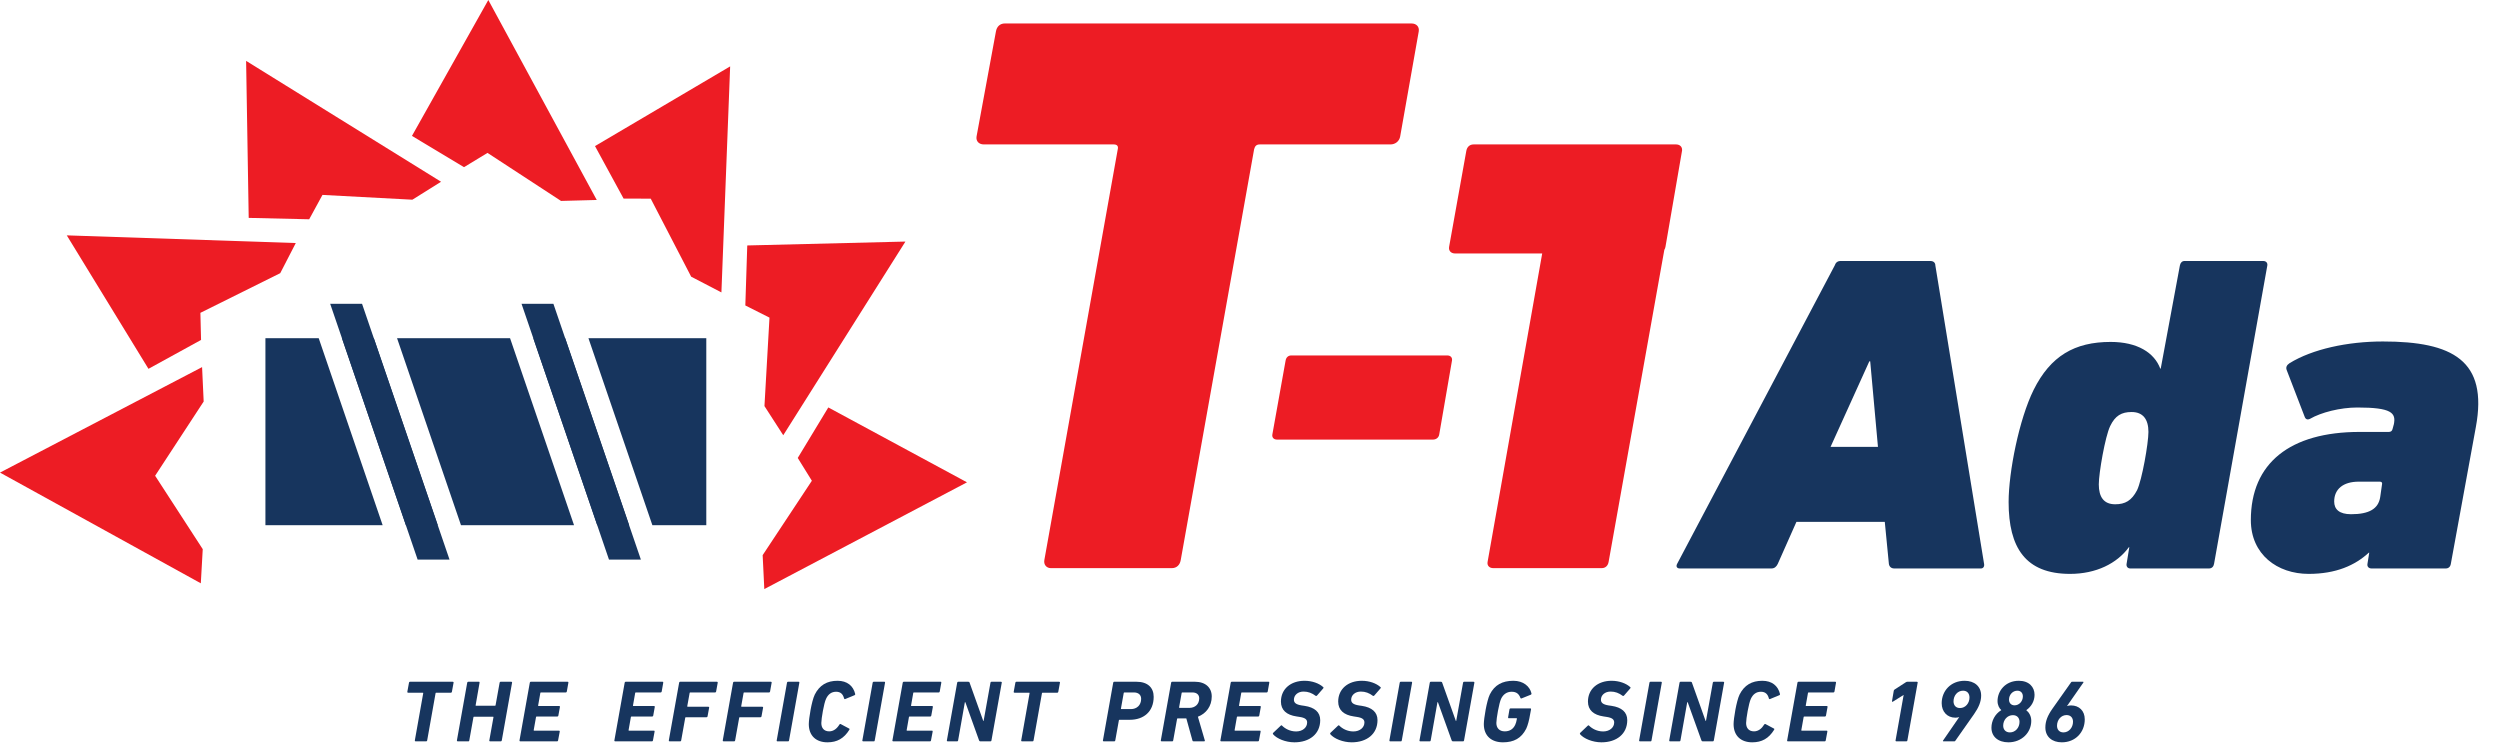
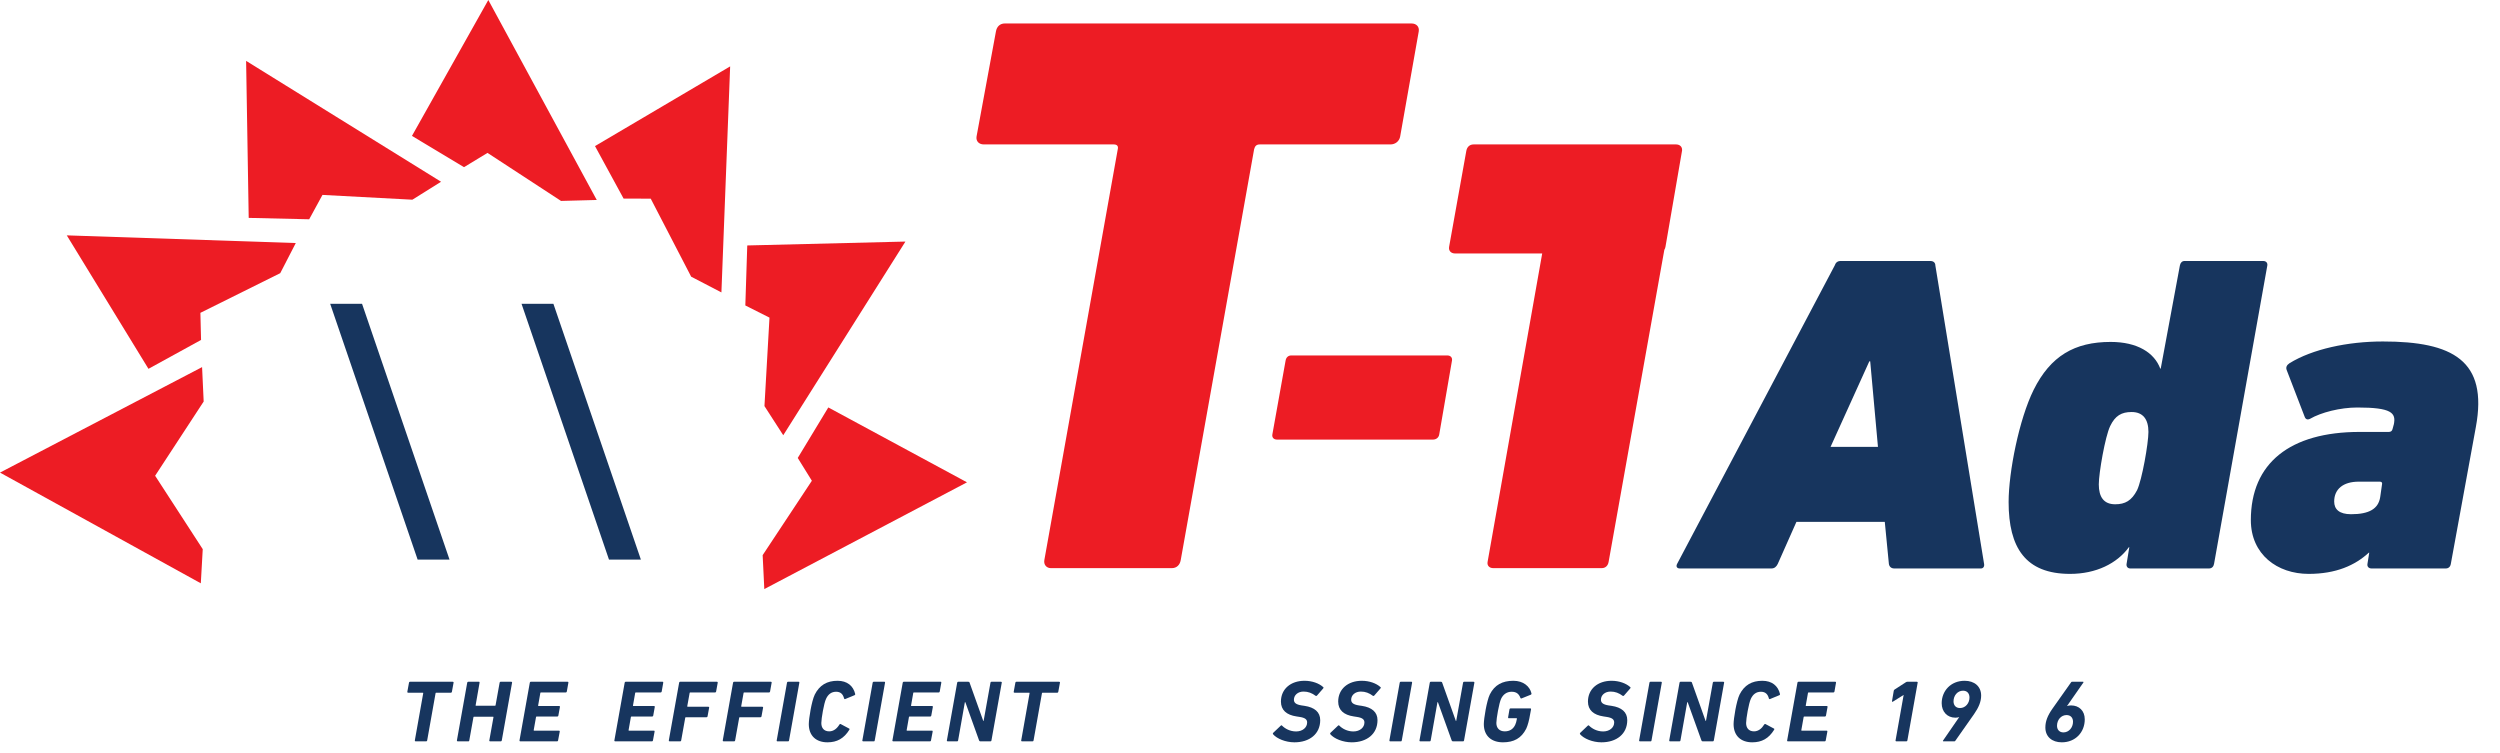
<svg xmlns="http://www.w3.org/2000/svg" width="83" height="25" viewBox="0 0 83 25" fill="none">
  <path fill-rule="evenodd" clip-rule="evenodd" d="M27.5 13.527L26.485 15.204L26.954 15.961L25.32 18.431L25.375 19.557L32.104 16.013L27.5 13.527Z" fill="#ED1C24" />
  <path fill-rule="evenodd" clip-rule="evenodd" d="M24.809 8.149L24.745 10.141L25.547 10.545L25.38 13.482L26.004 14.45L30.06 8.02L24.809 8.149Z" fill="#ED1C24" />
  <path fill-rule="evenodd" clip-rule="evenodd" d="M0 15.69L6.667 19.366L6.731 18.232L5.15 15.795L6.762 13.33L6.709 12.188L0 15.69Z" fill="#ED1C24" />
  <path fill-rule="evenodd" clip-rule="evenodd" d="M9.304 9.069L9.82 8.069L2.217 7.814L4.929 12.245L6.675 11.286L6.653 10.386L9.304 9.069Z" fill="#ED1C24" />
  <path fill-rule="evenodd" clip-rule="evenodd" d="M8.257 7.234L10.265 7.28L10.706 6.471L13.691 6.63L14.643 6.034L8.171 2.021L8.257 7.234Z" fill="#ED1C24" />
  <path fill-rule="evenodd" clip-rule="evenodd" d="M19.812 6.639L16.212 -3.38193e-06L13.677 4.512L15.405 5.55L16.185 5.076L18.626 6.671L19.812 6.639Z" fill="#ED1C24" />
  <path fill-rule="evenodd" clip-rule="evenodd" d="M19.754 4.85L20.704 6.594L21.604 6.595L22.947 9.186L23.951 9.708L24.241 2.204L19.754 4.85Z" fill="#ED1C24" />
  <path fill-rule="evenodd" clip-rule="evenodd" d="M49.388 18.655C49.365 18.779 49.45 18.862 49.575 18.862H53.177C53.302 18.862 53.385 18.779 53.406 18.655L55.256 8.294C55.274 8.265 55.287 8.233 55.293 8.197L55.842 5.013L55.843 5.007L55.844 5.001V5.001L55.845 4.996V4.995L55.845 4.99V4.989C55.853 4.872 55.768 4.795 55.645 4.795H48.923C48.791 4.795 48.703 4.882 48.681 5.013L48.11 8.197C48.088 8.327 48.176 8.415 48.308 8.415H51.201L49.388 18.655Z" fill="#ED1C24" />
  <path fill-rule="evenodd" clip-rule="evenodd" d="M42.394 14.594H47.579C47.681 14.594 47.766 14.526 47.782 14.426L48.206 11.97C48.223 11.869 48.155 11.801 48.053 11.801H42.868C42.767 11.801 42.699 11.869 42.682 11.97L42.242 14.426C42.225 14.526 42.292 14.594 42.394 14.594Z" fill="#ED1C24" />
  <path fill-rule="evenodd" clip-rule="evenodd" d="M38.905 18.862C39.066 18.862 39.172 18.756 39.2 18.596L41.637 4.954C41.664 4.848 41.717 4.795 41.825 4.795H46.164C46.325 4.795 46.459 4.688 46.486 4.529L47.102 1.045C47.129 0.885 47.022 0.779 46.861 0.779H33.36C33.199 0.779 33.092 0.885 33.065 1.045L32.422 4.529C32.395 4.688 32.502 4.795 32.663 4.795H36.976C37.083 4.795 37.136 4.848 37.11 4.954L34.672 18.596C34.645 18.756 34.753 18.862 34.887 18.862H38.905Z" fill="#ED1C24" />
  <path fill-rule="evenodd" clip-rule="evenodd" d="M60.775 14.835L62.061 11.997H62.091L62.348 14.835H60.775ZM55.77 18.873H58.809C58.915 18.873 58.976 18.813 59.021 18.723L59.641 17.327H62.575L62.711 18.723C62.726 18.813 62.787 18.873 62.892 18.873H65.766C65.841 18.873 65.887 18.813 65.872 18.723L64.254 8.815C64.254 8.725 64.194 8.665 64.088 8.665H61.108C61.002 8.665 60.941 8.725 60.912 8.815L55.679 18.723C55.634 18.813 55.679 18.873 55.77 18.873Z" fill="#17355E" />
  <path fill-rule="evenodd" clip-rule="evenodd" d="M70.224 16.742C69.846 16.742 69.68 16.501 69.68 16.081C69.68 15.706 69.891 14.49 70.058 14.145C70.224 13.799 70.436 13.679 70.769 13.679C71.147 13.679 71.328 13.919 71.328 14.34C71.328 14.715 71.116 15.931 70.95 16.276C70.769 16.621 70.557 16.742 70.224 16.742ZM73.339 18.873C73.43 18.873 73.49 18.814 73.506 18.723L75.275 8.815C75.29 8.725 75.23 8.665 75.139 8.665H72.523C72.447 8.665 72.387 8.725 72.372 8.815L71.736 12.238H71.721C71.525 11.712 70.965 11.352 70.073 11.352C68.878 11.352 68.077 11.818 67.517 12.943C67.033 13.919 66.686 15.676 66.686 16.667C66.686 18.183 67.245 19.053 68.727 19.053C69.589 19.053 70.284 18.708 70.678 18.168H70.693L70.602 18.723C70.587 18.814 70.648 18.873 70.723 18.873H73.339Z" fill="#17355E" />
  <path fill-rule="evenodd" clip-rule="evenodd" d="M78.055 17.072C77.662 17.072 77.495 16.907 77.495 16.651C77.495 16.246 77.783 15.991 78.312 15.991H79.007C79.068 15.991 79.099 16.021 79.083 16.081L79.023 16.502C78.962 16.892 78.659 17.072 78.055 17.072ZM81.2 18.873C81.291 18.873 81.352 18.814 81.367 18.723L82.199 14.174C82.607 11.968 81.427 11.337 79.113 11.337C77.934 11.337 76.769 11.592 76.013 12.058C75.923 12.118 75.877 12.193 75.923 12.298L76.512 13.829C76.543 13.919 76.603 13.949 76.694 13.904C77.057 13.694 77.692 13.529 78.266 13.529C79.401 13.529 79.552 13.709 79.476 14.084L79.431 14.249C79.416 14.31 79.371 14.34 79.31 14.34H78.342C76.028 14.34 74.728 15.376 74.728 17.267C74.728 18.408 75.605 19.053 76.648 19.053C77.556 19.053 78.191 18.768 78.645 18.348H78.659L78.599 18.723C78.584 18.814 78.645 18.873 78.735 18.873H81.2Z" fill="#17355E" />
  <path fill-rule="evenodd" clip-rule="evenodd" d="M14.15 24.613C14.168 24.613 14.179 24.601 14.182 24.584L14.461 23.015C14.464 23.003 14.47 22.998 14.482 22.998H14.971C14.989 22.998 15 22.986 15.003 22.969L15.059 22.663C15.062 22.646 15.05 22.634 15.033 22.634H13.611C13.593 22.634 13.582 22.646 13.579 22.663L13.523 22.969C13.52 22.986 13.532 22.998 13.549 22.998H14.036C14.048 22.998 14.053 23.003 14.051 23.015L13.772 24.584C13.77 24.601 13.781 24.613 13.796 24.613H14.15Z" fill="#17355E" />
  <path fill-rule="evenodd" clip-rule="evenodd" d="M15.169 24.584C15.167 24.601 15.178 24.613 15.196 24.613H15.55C15.568 24.613 15.577 24.601 15.58 24.584L15.718 23.813C15.72 23.801 15.726 23.795 15.738 23.795H16.368C16.38 23.795 16.386 23.801 16.383 23.813L16.245 24.584C16.242 24.601 16.254 24.613 16.271 24.613H16.626C16.644 24.613 16.655 24.601 16.659 24.584L17.001 22.663C17.004 22.646 16.992 22.634 16.975 22.634H16.62C16.603 22.634 16.591 22.646 16.588 22.663L16.453 23.414C16.45 23.426 16.444 23.431 16.433 23.431H15.805C15.794 23.431 15.788 23.426 15.791 23.414L15.922 22.663C15.926 22.646 15.917 22.634 15.899 22.634H15.545C15.527 22.634 15.515 22.646 15.512 22.663L15.169 24.584Z" fill="#17355E" />
  <path fill-rule="evenodd" clip-rule="evenodd" d="M17.247 24.584C17.245 24.601 17.256 24.613 17.274 24.613H18.496C18.513 24.613 18.525 24.601 18.528 24.584L18.584 24.287C18.587 24.27 18.578 24.258 18.561 24.258H17.734C17.723 24.258 17.716 24.252 17.719 24.24L17.796 23.807C17.798 23.795 17.804 23.789 17.816 23.789H18.502C18.52 23.789 18.534 23.778 18.537 23.76L18.59 23.47C18.593 23.452 18.584 23.44 18.566 23.44H17.881C17.869 23.44 17.863 23.434 17.866 23.423L17.939 23.007C17.942 22.995 17.948 22.989 17.96 22.989H18.786C18.801 22.989 18.816 22.978 18.818 22.96L18.871 22.663C18.874 22.646 18.865 22.634 18.848 22.634H17.622C17.605 22.634 17.593 22.646 17.59 22.663L17.247 24.584Z" fill="#17355E" />
  <path fill-rule="evenodd" clip-rule="evenodd" d="M20.397 24.584C20.394 24.601 20.406 24.613 20.423 24.613H21.645C21.663 24.613 21.674 24.601 21.678 24.584L21.733 24.287C21.736 24.27 21.728 24.258 21.71 24.258H20.883C20.872 24.258 20.866 24.252 20.869 24.24L20.945 23.807C20.948 23.795 20.954 23.789 20.966 23.789H21.651C21.669 23.789 21.683 23.778 21.687 23.76L21.739 23.47C21.742 23.452 21.733 23.44 21.716 23.44H21.03C21.018 23.44 21.012 23.434 21.015 23.423L21.088 23.007C21.091 22.995 21.097 22.989 21.109 22.989H21.936C21.95 22.989 21.965 22.978 21.968 22.96L22.02 22.663C22.023 22.646 22.014 22.634 21.997 22.634H20.772C20.755 22.634 20.743 22.646 20.74 22.663L20.397 24.584Z" fill="#17355E" />
  <path fill-rule="evenodd" clip-rule="evenodd" d="M22.204 24.584C22.202 24.601 22.213 24.613 22.231 24.613H22.583C22.601 24.613 22.612 24.601 22.615 24.584L22.75 23.83C22.753 23.819 22.759 23.813 22.767 23.813H23.456C23.474 23.813 23.488 23.801 23.491 23.783L23.544 23.493C23.547 23.475 23.535 23.464 23.518 23.464H22.831C22.82 23.464 22.817 23.458 22.817 23.446L22.896 23.007C22.899 22.995 22.902 22.989 22.914 22.989H23.744C23.758 22.989 23.773 22.978 23.775 22.96L23.829 22.663C23.831 22.646 23.82 22.634 23.805 22.634H22.58C22.562 22.634 22.55 22.646 22.548 22.663L22.204 24.584Z" fill="#17355E" />
  <path fill-rule="evenodd" clip-rule="evenodd" d="M23.995 24.584C23.993 24.601 24.004 24.613 24.022 24.613H24.374C24.391 24.613 24.403 24.601 24.406 24.584L24.541 23.83C24.544 23.819 24.549 23.813 24.558 23.813H25.247C25.265 23.813 25.279 23.801 25.282 23.783L25.335 23.493C25.338 23.475 25.326 23.464 25.309 23.464H24.623C24.611 23.464 24.608 23.458 24.608 23.446L24.687 23.007C24.69 22.995 24.693 22.989 24.705 22.989H25.534C25.549 22.989 25.564 22.978 25.566 22.96L25.619 22.663C25.622 22.646 25.61 22.634 25.596 22.634H24.37C24.353 22.634 24.342 22.646 24.338 22.663L23.995 24.584Z" fill="#17355E" />
  <path fill-rule="evenodd" clip-rule="evenodd" d="M25.786 24.584C25.783 24.601 25.794 24.613 25.812 24.613H26.167C26.184 24.613 26.193 24.601 26.196 24.584L26.539 22.663C26.542 22.646 26.533 22.634 26.516 22.634H26.161C26.143 22.634 26.131 22.646 26.129 22.663L25.786 24.584Z" fill="#17355E" />
  <path fill-rule="evenodd" clip-rule="evenodd" d="M26.852 24.04C26.852 24.435 27.104 24.645 27.47 24.645C27.789 24.645 28.018 24.519 28.2 24.226C28.209 24.209 28.206 24.194 28.191 24.188L27.913 24.04C27.895 24.031 27.88 24.037 27.869 24.054C27.793 24.182 27.678 24.281 27.531 24.281C27.361 24.281 27.268 24.174 27.268 24.005C27.268 23.859 27.355 23.342 27.426 23.199C27.493 23.053 27.602 22.966 27.76 22.966C27.922 22.966 27.991 23.062 28.024 23.19C28.03 23.208 28.044 23.216 28.062 23.208L28.372 23.08C28.39 23.071 28.396 23.059 28.393 23.042C28.329 22.768 28.124 22.602 27.807 22.602C27.458 22.602 27.209 22.745 27.051 23.059C26.945 23.274 26.852 23.862 26.852 24.04Z" fill="#17355E" />
  <path fill-rule="evenodd" clip-rule="evenodd" d="M28.63 24.584C28.628 24.601 28.639 24.613 28.657 24.613H29.011C29.029 24.613 29.038 24.601 29.041 24.584L29.384 22.663C29.387 22.646 29.378 22.634 29.36 22.634H29.006C28.988 22.634 28.976 22.646 28.973 22.663L28.63 24.584Z" fill="#17355E" />
  <path fill-rule="evenodd" clip-rule="evenodd" d="M29.628 24.584C29.625 24.601 29.637 24.613 29.655 24.613H30.877C30.895 24.613 30.906 24.601 30.909 24.584L30.965 24.287C30.968 24.27 30.959 24.258 30.941 24.258H30.115C30.103 24.258 30.098 24.252 30.101 24.24L30.177 23.807C30.179 23.795 30.186 23.789 30.197 23.789H30.883C30.9 23.789 30.915 23.778 30.918 23.76L30.971 23.47C30.974 23.452 30.965 23.44 30.948 23.44H30.262C30.25 23.44 30.244 23.434 30.247 23.423L30.32 23.007C30.323 22.995 30.329 22.989 30.34 22.989H31.168C31.182 22.989 31.197 22.978 31.199 22.96L31.252 22.663C31.255 22.646 31.247 22.634 31.229 22.634H30.004C29.986 22.634 29.974 22.646 29.971 22.663L29.628 24.584Z" fill="#17355E" />
  <path fill-rule="evenodd" clip-rule="evenodd" d="M31.436 24.584C31.433 24.601 31.445 24.613 31.463 24.613H31.779C31.794 24.613 31.805 24.601 31.809 24.584L32.034 23.312H32.049L32.506 24.584C32.515 24.604 32.529 24.613 32.547 24.613H32.884C32.902 24.613 32.913 24.601 32.916 24.584L33.259 22.663C33.262 22.646 33.251 22.634 33.233 22.634H32.916C32.898 22.634 32.887 22.646 32.884 22.663L32.656 23.935H32.644L32.19 22.663C32.184 22.643 32.169 22.634 32.145 22.634H31.811C31.794 22.634 31.782 22.646 31.779 22.663L31.436 24.584Z" fill="#17355E" />
  <path fill-rule="evenodd" clip-rule="evenodd" d="M34.282 24.613C34.3 24.613 34.311 24.601 34.314 24.584L34.593 23.015C34.596 23.003 34.602 22.998 34.613 22.998H35.103C35.12 22.998 35.132 22.986 35.135 22.969L35.191 22.663C35.194 22.646 35.182 22.634 35.164 22.634H33.743C33.725 22.634 33.714 22.646 33.711 22.663L33.655 22.969C33.652 22.986 33.664 22.998 33.681 22.998H34.168C34.18 22.998 34.185 23.003 34.182 23.015L33.904 24.584C33.901 24.601 33.913 24.613 33.927 24.613H34.282Z" fill="#17355E" />
-   <path fill-rule="evenodd" clip-rule="evenodd" d="M37.545 23.542H37.229C37.218 23.542 37.215 23.536 37.215 23.525L37.308 23.007C37.311 22.995 37.317 22.989 37.329 22.989H37.645C37.798 22.989 37.886 23.071 37.886 23.202C37.886 23.411 37.742 23.542 37.545 23.542ZM36.995 24.613C37.012 24.613 37.024 24.601 37.027 24.584L37.147 23.914C37.147 23.903 37.156 23.897 37.168 23.897H37.511C37.968 23.897 38.302 23.629 38.302 23.135C38.302 22.829 38.103 22.634 37.73 22.634H36.989C36.974 22.634 36.963 22.645 36.959 22.663L36.617 24.584C36.614 24.601 36.626 24.613 36.64 24.613H36.995Z" fill="#17355E" />
-   <path fill-rule="evenodd" clip-rule="evenodd" d="M39.498 23.501H39.161C39.149 23.501 39.143 23.495 39.146 23.484L39.231 23.007C39.234 22.995 39.24 22.989 39.252 22.989H39.589C39.727 22.989 39.814 23.062 39.814 23.184C39.814 23.385 39.671 23.498 39.498 23.501ZM39.975 24.613C39.996 24.613 40.008 24.596 39.999 24.578L39.77 23.795C40.043 23.691 40.23 23.446 40.23 23.123C40.23 22.832 40.025 22.634 39.671 22.634H38.914C38.897 22.634 38.885 22.645 38.882 22.663L38.539 24.584C38.537 24.601 38.548 24.613 38.566 24.613H38.921C38.935 24.613 38.947 24.601 38.95 24.584L39.079 23.868C39.079 23.856 39.088 23.851 39.099 23.851H39.386L39.589 24.584C39.594 24.604 39.603 24.613 39.627 24.613H39.975Z" fill="#17355E" />
-   <path fill-rule="evenodd" clip-rule="evenodd" d="M40.517 24.584C40.514 24.601 40.526 24.613 40.544 24.613H41.766C41.783 24.613 41.795 24.601 41.798 24.584L41.853 24.287C41.856 24.27 41.848 24.258 41.83 24.258H41.004C40.992 24.258 40.986 24.252 40.989 24.24L41.065 23.807C41.068 23.795 41.074 23.789 41.086 23.789H41.771C41.789 23.789 41.804 23.778 41.807 23.76L41.859 23.47C41.862 23.452 41.853 23.44 41.836 23.44H41.15C41.139 23.44 41.132 23.434 41.136 23.423L41.209 23.007C41.212 22.995 41.217 22.989 41.229 22.989H42.056C42.071 22.989 42.085 22.978 42.088 22.96L42.141 22.663C42.144 22.646 42.135 22.634 42.117 22.634H40.892C40.875 22.634 40.863 22.646 40.86 22.663L40.517 24.584Z" fill="#17355E" />
  <path fill-rule="evenodd" clip-rule="evenodd" d="M42.975 24.645C43.474 24.645 43.831 24.371 43.831 23.908C43.831 23.641 43.644 23.484 43.309 23.434L43.213 23.42C43.019 23.39 42.958 23.326 42.958 23.23C42.958 23.079 43.09 22.96 43.277 22.96C43.432 22.96 43.556 23.009 43.682 23.103C43.693 23.111 43.708 23.108 43.723 23.094L43.931 22.855C43.945 22.835 43.945 22.823 43.931 22.812C43.793 22.686 43.562 22.602 43.309 22.602C42.855 22.602 42.527 22.873 42.527 23.292C42.527 23.574 42.712 23.737 43.046 23.786L43.142 23.801C43.339 23.83 43.397 23.891 43.397 23.987C43.397 24.15 43.251 24.284 43.031 24.284C42.829 24.284 42.662 24.191 42.562 24.089C42.553 24.077 42.535 24.077 42.521 24.092L42.269 24.331C42.254 24.345 42.257 24.362 42.266 24.377C42.389 24.522 42.679 24.645 42.975 24.645Z" fill="#17355E" />
  <path fill-rule="evenodd" clip-rule="evenodd" d="M44.877 24.645C45.375 24.645 45.733 24.371 45.733 23.908C45.733 23.641 45.545 23.484 45.211 23.434L45.114 23.42C44.921 23.39 44.859 23.326 44.859 23.23C44.859 23.079 44.991 22.96 45.179 22.96C45.334 22.96 45.457 23.009 45.583 23.103C45.595 23.111 45.609 23.108 45.624 23.094L45.832 22.855C45.847 22.835 45.847 22.823 45.832 22.812C45.694 22.686 45.463 22.602 45.211 22.602C44.757 22.602 44.428 22.873 44.428 23.292C44.428 23.574 44.613 23.737 44.947 23.786L45.044 23.801C45.24 23.83 45.299 23.891 45.299 23.987C45.299 24.15 45.152 24.284 44.932 24.284C44.73 24.284 44.563 24.191 44.464 24.089C44.455 24.077 44.437 24.077 44.422 24.092L44.17 24.331C44.156 24.345 44.159 24.362 44.167 24.377C44.291 24.522 44.581 24.645 44.877 24.645Z" fill="#17355E" />
  <path fill-rule="evenodd" clip-rule="evenodd" d="M46.128 24.584C46.126 24.601 46.137 24.613 46.154 24.613H46.509C46.527 24.613 46.535 24.601 46.539 24.584L46.882 22.663C46.884 22.646 46.876 22.634 46.858 22.634H46.503C46.486 22.634 46.474 22.646 46.471 22.663L46.128 24.584Z" fill="#17355E" />
  <path fill-rule="evenodd" clip-rule="evenodd" d="M47.127 24.584C47.123 24.601 47.135 24.613 47.153 24.613H47.469C47.484 24.613 47.496 24.601 47.499 24.584L47.724 23.312H47.739L48.196 24.584C48.205 24.604 48.22 24.613 48.237 24.613H48.574C48.592 24.613 48.604 24.601 48.606 24.584L48.95 22.663C48.952 22.646 48.941 22.634 48.923 22.634H48.606C48.589 22.634 48.577 22.646 48.574 22.663L48.346 23.935H48.334L47.88 22.663C47.874 22.643 47.859 22.634 47.836 22.634H47.502C47.484 22.634 47.472 22.646 47.469 22.663L47.127 24.584Z" fill="#17355E" />
  <path fill-rule="evenodd" clip-rule="evenodd" d="M49.263 24.04C49.263 24.439 49.524 24.645 49.899 24.645C50.259 24.645 50.509 24.511 50.67 24.194C50.722 24.086 50.769 23.906 50.801 23.708L50.831 23.548C50.834 23.53 50.825 23.519 50.81 23.519H50.148C50.133 23.519 50.119 23.53 50.115 23.548L50.069 23.815C50.066 23.833 50.074 23.845 50.089 23.845H50.347C50.359 23.845 50.362 23.851 50.362 23.862C50.347 23.956 50.326 24.017 50.303 24.068C50.236 24.206 50.124 24.281 49.957 24.281C49.784 24.281 49.679 24.174 49.679 24.002C49.679 23.859 49.77 23.336 49.837 23.199C49.904 23.056 50.025 22.966 50.186 22.966C50.347 22.966 50.429 23.039 50.479 23.173C50.485 23.187 50.496 23.196 50.517 23.187L50.828 23.062C50.843 23.053 50.851 23.036 50.845 23.021C50.79 22.786 50.573 22.602 50.244 22.602C49.881 22.602 49.62 22.739 49.462 23.056C49.359 23.266 49.263 23.862 49.263 24.04Z" fill="#17355E" />
  <path fill-rule="evenodd" clip-rule="evenodd" d="M53.169 24.645C53.667 24.645 54.025 24.371 54.025 23.908C54.025 23.641 53.837 23.484 53.503 23.434L53.406 23.42C53.213 23.39 53.151 23.326 53.151 23.23C53.151 23.079 53.283 22.96 53.471 22.96C53.626 22.96 53.749 23.009 53.875 23.103C53.887 23.111 53.901 23.108 53.916 23.094L54.124 22.855C54.139 22.835 54.139 22.823 54.124 22.812C53.986 22.686 53.755 22.602 53.503 22.602C53.049 22.602 52.72 22.873 52.72 23.292C52.72 23.574 52.905 23.737 53.239 23.786L53.336 23.801C53.532 23.83 53.591 23.891 53.591 23.987C53.591 24.15 53.444 24.284 53.225 24.284C53.022 24.284 52.855 24.191 52.755 24.089C52.747 24.077 52.729 24.077 52.714 24.092L52.463 24.331C52.448 24.345 52.451 24.362 52.459 24.377C52.583 24.522 52.873 24.645 53.169 24.645Z" fill="#17355E" />
  <path fill-rule="evenodd" clip-rule="evenodd" d="M54.419 24.584C54.416 24.601 54.428 24.613 54.445 24.613H54.8C54.818 24.613 54.827 24.601 54.83 24.584L55.172 22.663C55.175 22.646 55.166 22.634 55.149 22.634H54.794C54.777 22.634 54.765 22.646 54.762 22.663L54.419 24.584Z" fill="#17355E" />
  <path fill-rule="evenodd" clip-rule="evenodd" d="M55.418 24.584C55.416 24.601 55.427 24.613 55.444 24.613H55.761C55.776 24.613 55.788 24.601 55.791 24.584L56.016 23.312H56.031L56.488 24.584C56.497 24.604 56.512 24.613 56.529 24.613H56.866C56.884 24.613 56.895 24.601 56.899 24.584L57.241 22.663C57.244 22.646 57.233 22.634 57.215 22.634H56.899C56.881 22.634 56.869 22.646 56.866 22.663L56.638 23.935H56.626L56.172 22.663C56.166 22.643 56.151 22.634 56.128 22.634H55.793C55.776 22.634 55.764 22.646 55.761 22.663L55.418 24.584Z" fill="#17355E" />
  <path fill-rule="evenodd" clip-rule="evenodd" d="M57.555 24.04C57.555 24.435 57.807 24.645 58.173 24.645C58.493 24.645 58.721 24.519 58.903 24.226C58.912 24.209 58.909 24.194 58.894 24.188L58.616 24.04C58.598 24.031 58.583 24.037 58.572 24.054C58.495 24.182 58.381 24.281 58.234 24.281C58.065 24.281 57.971 24.174 57.971 24.005C57.971 23.859 58.059 23.342 58.129 23.199C58.197 23.053 58.305 22.966 58.463 22.966C58.624 22.966 58.695 23.062 58.727 23.19C58.733 23.208 58.748 23.216 58.765 23.208L59.076 23.08C59.093 23.071 59.099 23.059 59.096 23.042C59.032 22.768 58.827 22.602 58.51 22.602C58.161 22.602 57.912 22.745 57.754 23.059C57.649 23.274 57.555 23.862 57.555 24.04Z" fill="#17355E" />
  <path fill-rule="evenodd" clip-rule="evenodd" d="M59.333 24.584C59.33 24.601 59.341 24.613 59.359 24.613H60.581C60.599 24.613 60.611 24.601 60.614 24.584L60.669 24.287C60.672 24.27 60.663 24.258 60.645 24.258H59.819C59.807 24.258 59.802 24.252 59.804 24.24L59.881 23.807C59.884 23.795 59.89 23.789 59.901 23.789H60.587C60.605 23.789 60.619 23.778 60.622 23.76L60.675 23.47C60.678 23.452 60.669 23.44 60.652 23.44H59.966C59.954 23.44 59.948 23.434 59.951 23.423L60.025 23.007C60.027 22.995 60.033 22.989 60.045 22.989H60.871C60.886 22.989 60.9 22.978 60.904 22.96L60.956 22.663C60.959 22.646 60.95 22.634 60.933 22.634H59.708C59.69 22.634 59.678 22.646 59.676 22.663L59.333 24.584Z" fill="#17355E" />
  <path fill-rule="evenodd" clip-rule="evenodd" d="M62.932 24.584C62.929 24.601 62.941 24.613 62.958 24.613H63.292C63.31 24.613 63.322 24.601 63.325 24.584L63.667 22.663C63.671 22.646 63.658 22.634 63.641 22.634H63.325C63.307 22.634 63.292 22.64 63.272 22.652L62.9 22.893C62.885 22.902 62.876 22.917 62.873 22.934L62.815 23.274C62.809 23.298 62.826 23.306 62.844 23.295L63.196 23.074H63.201L62.932 24.584Z" fill="#17355E" />
  <path fill-rule="evenodd" clip-rule="evenodd" d="M65.071 23.507C64.936 23.507 64.857 23.417 64.857 23.283C64.857 23.097 64.986 22.931 65.173 22.931C65.308 22.931 65.387 23.021 65.387 23.158C65.387 23.341 65.258 23.507 65.071 23.507ZM64.511 24.584C64.499 24.598 64.505 24.613 64.525 24.613H64.88C64.901 24.613 64.909 24.607 64.918 24.592L65.537 23.711C65.692 23.49 65.774 23.295 65.774 23.094C65.774 22.788 65.551 22.602 65.226 22.602C64.76 22.602 64.464 22.945 64.464 23.347C64.464 23.629 64.649 23.827 64.918 23.827C64.974 23.827 65.021 23.819 65.041 23.807L65.044 23.81L64.511 24.584Z" fill="#17355E" />
-   <path fill-rule="evenodd" clip-rule="evenodd" d="M66.506 24.092C66.506 23.897 66.647 23.743 66.828 23.743C66.966 23.743 67.048 23.833 67.048 23.967C67.048 24.161 66.908 24.316 66.729 24.316C66.591 24.316 66.506 24.225 66.506 24.092ZM66.884 23.417C66.767 23.417 66.699 23.335 66.699 23.228C66.699 23.065 66.822 22.931 66.975 22.931C67.095 22.931 67.159 23.012 67.159 23.12C67.159 23.283 67.036 23.417 66.884 23.417ZM66.116 24.161C66.116 24.459 66.342 24.645 66.679 24.645C67.121 24.645 67.438 24.322 67.438 23.932C67.438 23.769 67.362 23.65 67.274 23.58L67.276 23.574C67.447 23.455 67.547 23.269 67.547 23.067C67.547 22.809 67.365 22.602 67.025 22.602C66.576 22.602 66.318 22.942 66.318 23.274C66.318 23.411 66.377 23.518 66.442 23.574L66.438 23.58C66.231 23.707 66.116 23.935 66.116 24.161Z" fill="#17355E" />
  <path fill-rule="evenodd" clip-rule="evenodd" d="M68.293 24.095C68.293 23.9 68.428 23.74 68.61 23.74C68.742 23.74 68.824 23.827 68.824 23.961C68.824 24.156 68.686 24.316 68.507 24.316C68.372 24.316 68.293 24.225 68.293 24.095ZM67.906 24.153C67.906 24.459 68.126 24.645 68.452 24.645C68.903 24.645 69.214 24.313 69.214 23.883C69.214 23.594 69.023 23.42 68.759 23.42C68.707 23.42 68.654 23.428 68.633 23.44L68.627 23.437L69.166 22.663C69.178 22.646 69.173 22.634 69.152 22.634H68.797C68.777 22.634 68.771 22.637 68.759 22.654L68.138 23.533C67.977 23.763 67.906 23.949 67.906 24.153Z" fill="#17355E" />
-   <path fill-rule="evenodd" clip-rule="evenodd" d="M23.388 17.437H21.659L19.536 11.228H23.449V17.437H23.388ZM18.764 11.228H17.706L19.829 17.437H20.887L18.764 11.228ZM15.206 11.228H16.934L19.058 17.437H17.034H15.305L13.182 11.228H15.206ZM12.411 11.228H11.353L13.476 17.437H14.534L12.411 11.228ZM8.852 11.228H10.581L12.704 17.437H8.812V11.228H8.852Z" fill="#17355E" />
  <path fill-rule="evenodd" clip-rule="evenodd" d="M12.02 10.086H10.962L13.865 18.578H14.924L12.02 10.086Z" fill="#17355E" />
  <path fill-rule="evenodd" clip-rule="evenodd" d="M18.373 10.086H17.315L20.218 18.578H21.277L18.373 10.086Z" fill="#17355E" />
</svg>